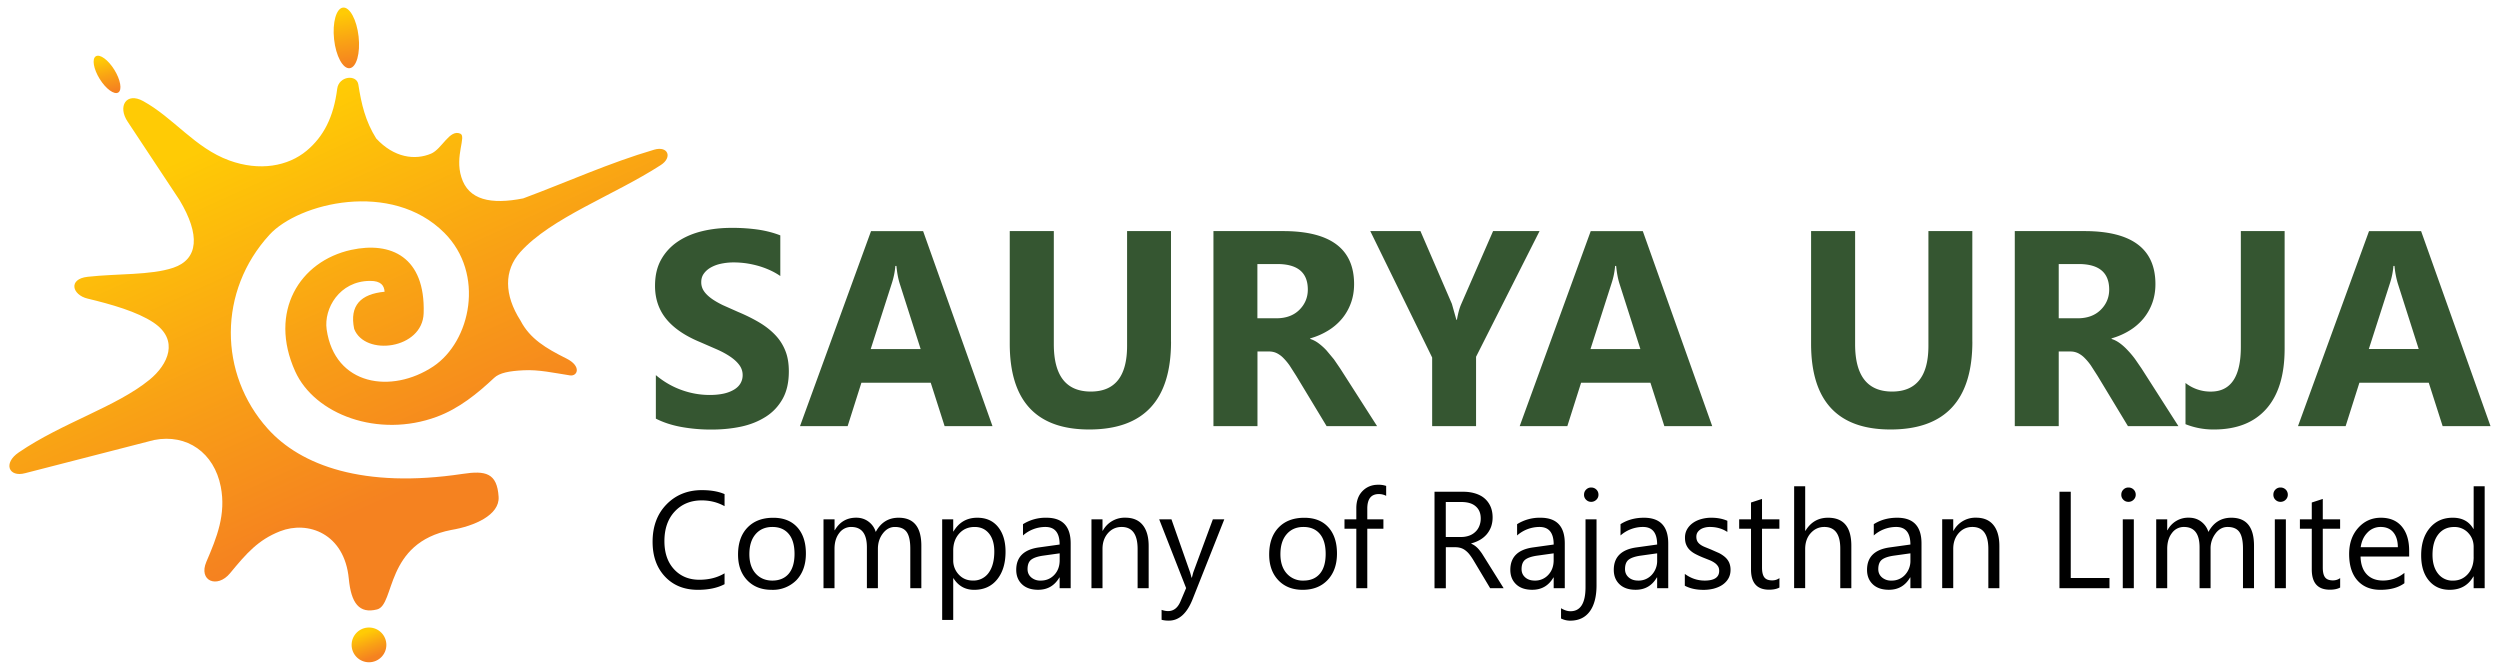
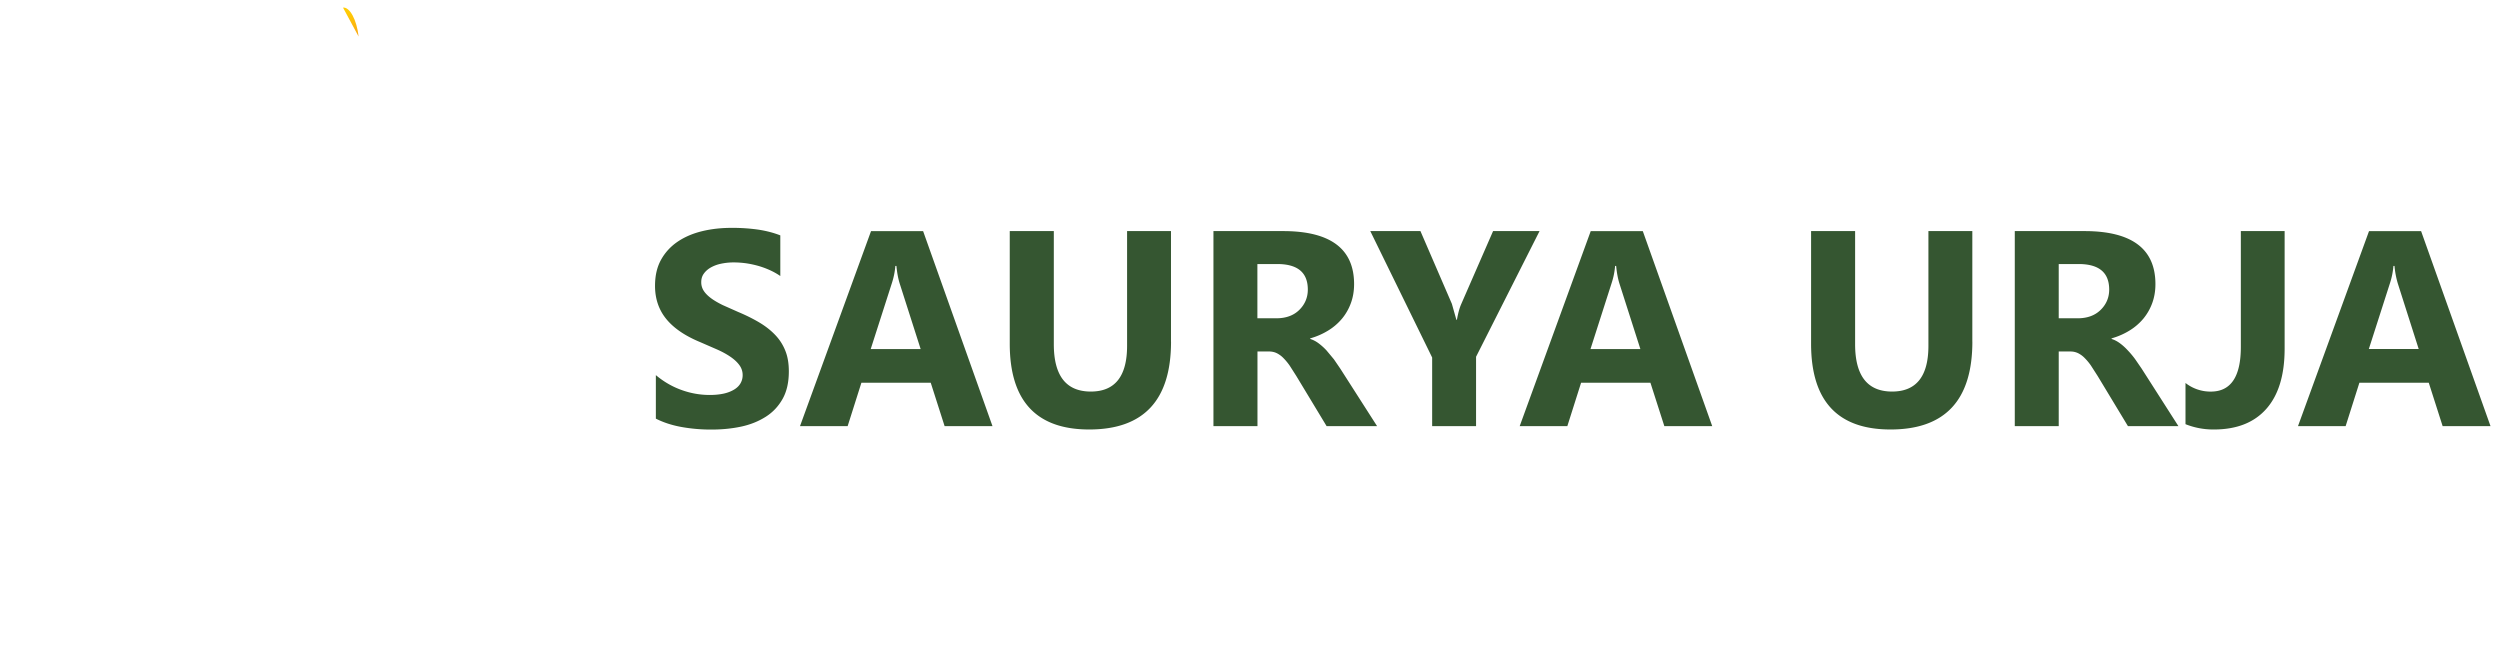
<svg xmlns="http://www.w3.org/2000/svg" width="63.6" height="17.04">
  <style>.B{fill-rule:evenodd}</style>
  <g class="B">
-     <path d="M18.434 14.861c-.181.096-.408.144-.678.144-.349 0-.628-.112-.839-.337s-.315-.52-.315-.885c0-.393.119-.71.354-.951s.536-.363.898-.363c.233 0 .425.034.579.101v.307c-.176-.098-.37-.147-.582-.147-.281 0-.51.095-.685.282s-.263.44-.263.755c0 .3.082.538.245.715s.378.267.644.267c.247 0 .46-.055.641-.164v.276h.001zm1.194.144c-.258 0-.465-.082-.62-.245s-.232-.381-.232-.651c0-.295.081-.524.242-.69s.378-.247.653-.247c.261 0 .465.08.611.241s.22.384.22.669c0 .279-.079.504-.236.672a.84.84 0 0 1-.638.251h0zm.021-1.599c-.18 0-.323.062-.428.185s-.157.291-.157.508c0 .207.053.371.159.49s.249.181.426.181.321-.06.418-.177.146-.284.146-.502-.048-.388-.146-.506-.236-.179-.418-.179h0zm3.789 1.558h-.28v-1.007c0-.193-.03-.333-.09-.42s-.161-.131-.302-.131c-.12 0-.222.055-.306.165s-.126.24-.126.394v.999h-.28v-1.04c0-.345-.133-.518-.399-.518a.37.37 0 0 0-.305.155c-.08.103-.12.237-.12.403v.999h-.28v-1.752h.281v.277h.007c.124-.213.306-.318.544-.318.119 0 .224.033.313.1a.5.5 0 0 1 .184.263c.129-.241.323-.362.582-.362.385 0 .578.237.578.713v1.08h-.001zm.819-.253h-.007v1.06h-.281v-2.559h.281v.308h.007c.138-.232.34-.349.605-.349.226 0 .402.078.529.235s.19.367.19.63c0 .294-.071.528-.214.705s-.338.264-.585.264c-.227 0-.402-.098-.525-.294h0zm-.007-.707v.244a.52.52 0 0 0 .142.37c.094.101.213.151.358.151a.47.47 0 0 0 .4-.195c.096-.131.145-.312.145-.543 0-.195-.045-.348-.135-.459s-.212-.166-.366-.166c-.164 0-.294.058-.394.17s-.15.256-.15.428h0zm2.988.96h-.281v-.274h-.006c-.123.21-.302.314-.54.314-.175 0-.312-.046-.41-.139s-.148-.215-.148-.368c0-.326.193-.518.579-.571l.525-.073c0-.298-.12-.447-.361-.447a.86.86 0 0 0-.571.216v-.287a1.08 1.08 0 0 1 .595-.164c.412 0 .618.218.618.653v1.14zm-.281-.887l-.422.059c-.13.019-.228.05-.294.097s-.1.128-.1.245c0 .086.03.155.092.21a.35.35 0 0 0 .244.082c.139 0 .254-.049.345-.146s.136-.222.136-.371v-.176h-.001zm2.265.887h-.281v-.999c0-.372-.136-.559-.407-.559-.14 0-.256.053-.348.158s-.138.239-.138.4v.999h-.281v-1.752h.281v.291h.007a.63.63 0 0 1 .575-.332c.192 0 .339.062.44.186s.152.303.152.536v1.072zm1.924-1.752l-.806 2.032c-.144.363-.346.545-.606.545-.073 0-.134-.008-.183-.022v-.252c.06.021.116.031.166.031.142 0 .248-.084.318-.254l.14-.331-.685-1.749h.312l.474 1.349a2.28 2.28 0 0 1 .036.133h.01l.034-.13.499-1.352h.291zm1.994 1.793c-.259 0-.466-.082-.62-.245s-.232-.381-.232-.651c0-.295.081-.524.241-.69s.379-.247.653-.247c.261 0 .465.08.611.241s.22.384.22.669c0 .279-.079.504-.237.672s-.371.251-.636.251h0zm.02-1.599c-.18 0-.322.062-.428.185s-.158.291-.158.508c0 .207.054.371.16.49a.54.54 0 0 0 .426.181c.182 0 .321-.06.419-.177s.146-.284.146-.502-.048-.388-.146-.506-.237-.179-.419-.179h0zm2.105-.791c-.056-.03-.117-.046-.188-.046-.196 0-.293.124-.293.372v.271h.41v.239h-.41v1.513h-.279v-1.513h-.301v-.239h.301v-.284c0-.184.053-.329.158-.436s.239-.16.397-.16a.59.59 0 0 1 .204.03v.253h.001zm2.988 2.349h-.343l-.411-.688c-.037-.063-.073-.117-.109-.163a.56.56 0 0 0-.108-.109.37.37 0 0 0-.119-.063c-.043-.013-.092-.02-.146-.02h-.235v1.044h-.288V12.51h.732c.107 0 .207.014.297.041s.17.066.236.121.119.124.156.205.057.177.057.286a.71.71 0 0 1-.038.236.65.65 0 0 1-.109.19.66.66 0 0 1-.171.143c-.067.039-.143.07-.226.092v.007a.52.52 0 0 1 .107.063c.029.023.059.051.086.083s.055.068.082.108l.089.142.461.737zm-1.472-2.194v.891h.39a.6.6 0 0 0 .199-.032.43.43 0 0 0 .158-.094c.045-.04.08-.09.104-.149a.5.5 0 0 0 .038-.197c0-.132-.042-.233-.128-.308s-.208-.11-.368-.11h-.393v-.001zm3.026 2.194h-.281v-.274h-.006c-.122.21-.302.314-.539.314-.175 0-.312-.046-.41-.139s-.148-.215-.148-.368c0-.326.193-.518.579-.571l.524-.073c0-.298-.12-.447-.36-.447a.86.86 0 0 0-.571.216v-.287a1.08 1.08 0 0 1 .595-.164c.412 0 .618.218.618.653v1.14h-.001zm-.282-.887l-.422.059c-.13.019-.229.05-.294.097s-.1.128-.1.245c0 .086.03.155.092.21s.142.082.243.082a.45.45 0 0 0 .345-.146c.091-.097.136-.222.136-.371v-.176zm1.091.814v-1.679h-.28v1.725c0 .408-.128.613-.384.613-.075 0-.155-.026-.239-.077v.262c.075.036.153.055.232.055.216 0 .382-.078.497-.233s.174-.379.174-.666h0zm-.137-2.124c-.05 0-.092-.018-.127-.052a.17.17 0 0 1-.054-.13c0-.052.018-.096.054-.131s.077-.052.127-.052.096.017.132.052.054.079.054.131a.17.17 0 0 1-.054.128c-.037.036-.081.054-.132.054h0zm1.96 2.197h-.281v-.274h-.007c-.122.21-.302.314-.539.314-.174 0-.312-.046-.41-.139s-.147-.215-.147-.368c0-.326.192-.518.578-.571l.525-.073c0-.298-.12-.447-.361-.447a.86.86 0 0 0-.571.216v-.287c.173-.11.371-.164.596-.164.411 0 .618.218.618.653v1.14h-.001zm-.281-.887l-.422.059c-.131.019-.229.05-.295.097s-.1.128-.1.245c0 .086.03.155.092.21s.143.082.243.082a.45.45 0 0 0 .345-.146.52.52 0 0 0 .137-.371v-.176zm.704.824V14.6c.152.112.32.17.505.17.246 0 .369-.083.369-.247 0-.047-.01-.087-.031-.118a.31.31 0 0 0-.086-.087.63.63 0 0 0-.127-.068l-.156-.062c-.078-.031-.146-.063-.205-.094s-.107-.066-.146-.105a.4.4 0 0 1-.089-.135c-.021-.05-.03-.109-.03-.177 0-.082.019-.154.057-.218s.088-.116.15-.159.134-.075.215-.097a.94.94 0 0 1 .249-.032c.151 0 .287.026.407.078v.284c-.129-.085-.276-.127-.444-.127a.49.49 0 0 0-.143.019c-.042.012-.078.028-.108.051s-.054.048-.07.077-.024.063-.024.101c0 .045.008.083.024.114s.041.059.073.083.07.045.116.064l.155.063.209.092c.062.032.113.067.157.106a.41.41 0 0 1 .101.137.46.46 0 0 1 .035.183c0 .087-.02.162-.058.226s-.09.117-.153.159-.138.073-.221.095a1.07 1.07 0 0 1-.263.03c-.18-.001-.336-.035-.468-.105h0zm2.407.046c-.066.036-.154.055-.262.055-.308 0-.461-.172-.461-.514v-1.037h-.301v-.239h.301v-.428l.28-.091v.519h.442v.239h-.442v.987c0 .118.021.201.061.252s.105.075.198.075c.071 0 .132-.02.184-.058v.24zm1.829.017h-.281v-1.01c0-.365-.135-.548-.406-.548-.138 0-.253.053-.347.158s-.14.241-.14.407v.992h-.281V12.37h.281v1.133h.007c.135-.222.326-.332.575-.332.395 0 .592.237.592.713v1.08zm1.784 0h-.281v-.274h-.007c-.122.21-.302.314-.539.314-.175 0-.312-.046-.41-.139s-.147-.215-.147-.368c0-.326.192-.518.578-.571l.525-.073c0-.298-.12-.447-.361-.447a.86.86 0 0 0-.571.216v-.287c.173-.11.37-.164.596-.164.412 0 .618.218.618.653v1.14h-.001zm-.281-.887l-.423.059c-.13.019-.229.05-.294.097s-.1.128-.1.245c0 .086.03.155.092.21a.35.35 0 0 0 .244.082.45.45 0 0 0 .344-.146.52.52 0 0 0 .137-.371v-.176zm2.264.887h-.281v-.999c0-.372-.135-.559-.407-.559-.14 0-.256.053-.348.158s-.138.239-.138.4v.999h-.281v-1.752h.281v.291h.007a.63.63 0 0 1 .575-.332c.191 0 .338.062.439.186s.152.303.152.536v1.072h.001zm2.8 0h-1.272V12.51h.287v2.194h.985v.26zm.483-2.197c-.051 0-.094-.018-.128-.052a.17.17 0 0 1-.054-.13c0-.052.018-.096.054-.131s.077-.052.128-.052.095.017.131.052a.18.18 0 0 1 .054.131c0 .051-.019.093-.054.128s-.08.054-.131.054h0zm.137 2.197h-.281v-1.752h.281v1.752zm3.057 0h-.28v-1.007c0-.193-.03-.333-.09-.42s-.161-.131-.303-.131c-.119 0-.222.055-.305.165a.62.62 0 0 0-.127.394v.999h-.28v-1.04c0-.345-.133-.518-.398-.518a.37.37 0 0 0-.305.155c-.08.103-.12.237-.12.403v.999h-.28v-1.752h.28v.277h.008a.59.59 0 0 1 .543-.318c.12 0 .225.033.313.1s.15.154.184.263c.13-.241.323-.362.582-.362.386 0 .578.237.578.713v1.08zm.674-2.197c-.05 0-.093-.018-.128-.052s-.053-.077-.053-.13.018-.096.053-.131.078-.052.128-.052.096.017.132.052a.18.18 0 0 1 .054.131c0 .051-.019.093-.054.128s-.081.054-.132.054h0zm.137 2.197h-.281v-1.752h.281v1.752zm1.381-.017c-.065.036-.153.055-.262.055-.308 0-.46-.172-.46-.514v-1.037h-.302v-.239h.302v-.428l.28-.091v.519h.441v.239h-.441v.987c0 .118.02.201.06.252s.106.075.198.075c.071 0 .132-.02.184-.058v.24zm1.756-.789h-1.237c.004.194.057.346.157.452s.238.159.414.159a.86.86 0 0 0 .544-.195v.263c-.153.112-.357.168-.61.168-.248 0-.442-.079-.584-.238s-.212-.384-.212-.672c0-.272.077-.494.231-.666s.347-.258.576-.258.407.074.532.223.188.354.188.617v.147h.001zm-.288-.238c-.001-.161-.04-.287-.116-.378s-.185-.136-.321-.136a.45.45 0 0 0-.337.143c-.093.095-.15.218-.172.371h.946zm2.208 1.044h-.28v-.298h-.007c-.13.227-.331.339-.603.339-.221 0-.396-.078-.528-.235s-.197-.37-.197-.641c0-.29.072-.521.219-.696s.341-.262.584-.262.416.095.525.284h.007V12.37h.28v2.594zm-.28-.792v-.259c0-.142-.047-.261-.141-.359a.47.47 0 0 0-.355-.147c-.171 0-.306.063-.404.188s-.147.299-.147.521c0 .202.048.361.142.479a.46.46 0 0 0 .379.176c.156 0 .283-.058.381-.17s.145-.257.145-.429z" />
    <path fill="#355631" d="M16.685 10.65V9.543c.201.169.42.295.655.379a2.1 2.1 0 0 0 .712.126c.141 0 .264-.013.369-.037s.192-.061.263-.105.123-.098.157-.159.052-.128.052-.2a.42.42 0 0 0-.083-.258c-.056-.077-.131-.146-.227-.212s-.209-.128-.342-.187l-.425-.185c-.388-.16-.677-.357-.867-.591s-.285-.514-.285-.843c0-.258.051-.48.155-.666s.246-.339.424-.459.386-.208.621-.265.484-.084.748-.084a4.62 4.62 0 0 1 .686.046c.2.031.384.079.553.145v1.034c-.084-.058-.174-.108-.271-.152a2.16 2.16 0 0 0-.304-.11 2.46 2.46 0 0 0-.309-.064c-.103-.013-.2-.02-.292-.02a1.54 1.54 0 0 0-.346.036.9.9 0 0 0-.264.103c-.071.044-.126.096-.167.157s-.058.13-.058.205a.39.39 0 0 0 .065.224c.043.066.106.128.187.188s.179.116.295.173l.391.174c.198.083.375.171.534.265s.294.2.406.317a1.23 1.23 0 0 1 .26.403c.061.15.09.326.09.527 0 .277-.052.509-.157.697s-.247.341-.428.456-.389.201-.628.252-.49.075-.756.075a4.22 4.22 0 0 1-.776-.068c-.246-.046-.458-.118-.638-.21h0zm8.564.191h-1.218l-.353-1.104h-1.764l-.35 1.104h-1.212l1.807-4.961h1.325l1.765 4.961zm-1.828-1.962l-.533-1.667c-.039-.125-.067-.274-.083-.446h-.027c-.012.145-.041.289-.087.432l-.54 1.682h1.27v-.001zm6.37-.187c0 1.489-.695 2.234-2.082 2.234-1.347 0-2.021-.728-2.021-2.183V5.879h1.121v2.878c0 .803.314 1.204.941 1.204.615 0 .923-.388.923-1.163V5.879h1.117v2.813h.001zm5.242 2.149h-1.284l-.771-1.276-.166-.26a1.44 1.44 0 0 0-.161-.195.62.62 0 0 0-.169-.125.44.44 0 0 0-.191-.043h-.301v1.899h-1.12V5.879h1.771c1.204 0 1.807.45 1.807 1.349 0 .173-.027.333-.08.479s-.128.279-.225.397a1.43 1.43 0 0 1-.351.303 1.8 1.8 0 0 1-.46.201v.015c.074.023.146.06.215.112s.137.112.201.182l.186.223.16.234.939 1.467zm-3.045-4.124v1.38h.484c.239 0 .433-.069.577-.208s.222-.315.222-.521c0-.435-.259-.651-.778-.651h-.505zm7.178-.838h-1.182l-.814 1.865c-.041.094-.076.224-.106.391h-.014l-.114-.405-.8-1.851H34.86l1.574 3.216v1.745h1.117V9.076l1.615-3.197zm4.393 4.962h-1.218l-.354-1.104h-1.764l-.35 1.104h-1.212l1.807-4.961h1.325l1.766 4.961zm-1.828-1.962l-.533-1.667c-.039-.125-.067-.274-.083-.446h-.027a1.87 1.87 0 0 1-.087.432l-.539 1.682h1.269v-.001zm8.446-.187c0 1.489-.695 2.234-2.082 2.234-1.348 0-2.021-.728-2.021-2.183V5.879h1.12v2.878c0 .803.314 1.204.941 1.204.615 0 .924-.388.924-1.163V5.879h1.117v2.813h.001zm5.242 2.149h-1.284l-.771-1.276-.167-.26a1.37 1.37 0 0 0-.161-.195.62.62 0 0 0-.169-.125c-.06-.028-.123-.043-.191-.043h-.302v1.899h-1.118V5.879h1.771c1.204 0 1.807.45 1.807 1.349 0 .173-.027.333-.08.479a1.34 1.34 0 0 1-.225.397 1.43 1.43 0 0 1-.351.303c-.139.086-.29.153-.459.201v.015c.074.023.145.06.215.112s.136.112.2.182a2.24 2.24 0 0 1 .186.223l.161.234.938 1.467zm-3.045-4.124v1.38h.484c.239 0 .432-.069.577-.208s.223-.315.223-.521c0-.435-.26-.651-.778-.651h-.506zm5.747 2.155c0 .664-.153 1.173-.462 1.525s-.754.529-1.337.529a1.9 1.9 0 0 1-.723-.135V9.743a1.03 1.03 0 0 0 .644.219c.509 0 .764-.378.764-1.135V5.879h1.114v2.993zm5.238 1.969h-1.218l-.353-1.104h-1.765l-.35 1.104h-1.212l1.807-4.961h1.325l1.766 4.961zm-1.827-1.962L61 7.211a2.26 2.26 0 0 1-.084-.446h-.027c-.012.145-.04.289-.086.432l-.54 1.682h1.269z" />
  </g>
  <linearGradient id="A" gradientUnits="userSpaceOnUse" x1="6.471" y1="3.194" x2="10.633" y2="12.36">
    <stop offset="0" stop-color="#ffcb05" />
    <stop offset=".543" stop-color="#f9a115" />
    <stop offset="1" stop-color="#f58220" />
  </linearGradient>
-   <path fill="url(#A)" d="M9.411 7.146c.289-.003.363.126.373.276-.605.057-.897.347-.774.945.271.703 1.739.52 1.768-.399.045-1.432-.832-1.831-1.843-1.611-1.311.286-2.11 1.572-1.426 3.089.494 1.097 2.114 1.708 3.603 1.157.565-.209 1.035-.592 1.459-.99.137-.129.386-.175.747-.193.383-.021.775.067 1.182.13.192.029.303-.233-.091-.43-.511-.255-.926-.498-1.166-.962-.42-.655-.425-1.277-.008-1.743.785-.876 2.382-1.444 3.576-2.216.302-.195.186-.494-.168-.391-1.137.333-2.221.826-3.332 1.239-.817.162-1.397.046-1.575-.543-.169-.538.133-1.032-.024-1.103-.273-.124-.467.389-.744.507-.41.175-.944.105-1.397-.385-.276-.439-.378-.88-.454-1.372-.042-.267-.496-.218-.538.107-.091.72-.345 1.214-.776 1.575-.474.396-1.197.531-1.972.248-.87-.317-1.408-1.078-2.188-1.509-.43-.238-.659.135-.392.528l1.318 1.992c.527.879.484 1.502-.161 1.72-.575.193-1.417.145-2.18.23-.5.057-.392.46-.001.554.603.145 1.263.332 1.679.61.661.444.372 1.068-.102 1.455-.852.695-2.212 1.088-3.326 1.848-.408.277-.253.641.161.529l3.28-.844c.84-.165 1.53.326 1.698 1.188.137.705-.101 1.292-.366 1.908-.211.49.276.689.602.293.418-.507.716-.849 1.271-1.067.709-.278 1.641.053 1.75 1.209.059.619.264.895.719.779.465-.118.189-1.692 1.888-2.022.582-.097 1.233-.378 1.204-.842-.038-.61-.332-.673-.917-.584-2.52.378-4.12-.215-4.958-1.151-1.25-1.394-1.265-3.502.046-4.933.739-.807 3.103-1.396 4.449-.048 1.037 1.039.673 2.763-.283 3.399-1.06.704-2.507.49-2.712-.944-.074-.529.324-1.228 1.101-1.233z" class="B" />
  <linearGradient id="B" gradientUnits="userSpaceOnUse" x1="8.715" y1=".34" x2="8.92" y2="1.669">
    <stop offset="0" stop-color="#ffcb05" />
    <stop offset=".543" stop-color="#f9a115" />
    <stop offset="1" stop-color="#f58220" />
  </linearGradient>
-   <path fill="url(#B)" d="M8.726.193c.172-.019.35.311.397.737s-.055.786-.228.805-.35-.311-.396-.736.055-.787.227-.806z" class="B" />
+   <path fill="url(#B)" d="M8.726.193c.172-.019.35.311.397.737z" class="B" />
  <linearGradient id="C" gradientUnits="userSpaceOnUse" x1="2.618" y1="1.496" x2="2.834" y2="2.315">
    <stop offset="0" stop-color="#ffcb05" />
    <stop offset=".543" stop-color="#f9a115" />
    <stop offset="1" stop-color="#f58220" />
  </linearGradient>
-   <path fill="url(#C)" d="M2.438 1.432c.103-.064.315.09.472.345s.201.512.099.576-.316-.091-.473-.345-.202-.512-.098-.576z" class="B" />
  <linearGradient id="D" gradientUnits="userSpaceOnUse" x1="9.271" y1="16.092" x2="9.499" y2="16.713">
    <stop offset="0" stop-color="#ffcb05" />
    <stop offset=".543" stop-color="#f9a115" />
    <stop offset="1" stop-color="#f58220" />
  </linearGradient>
-   <circle fill="url(#D)" cx="9.387" cy="16.406" r=".442" class="B" />
</svg>